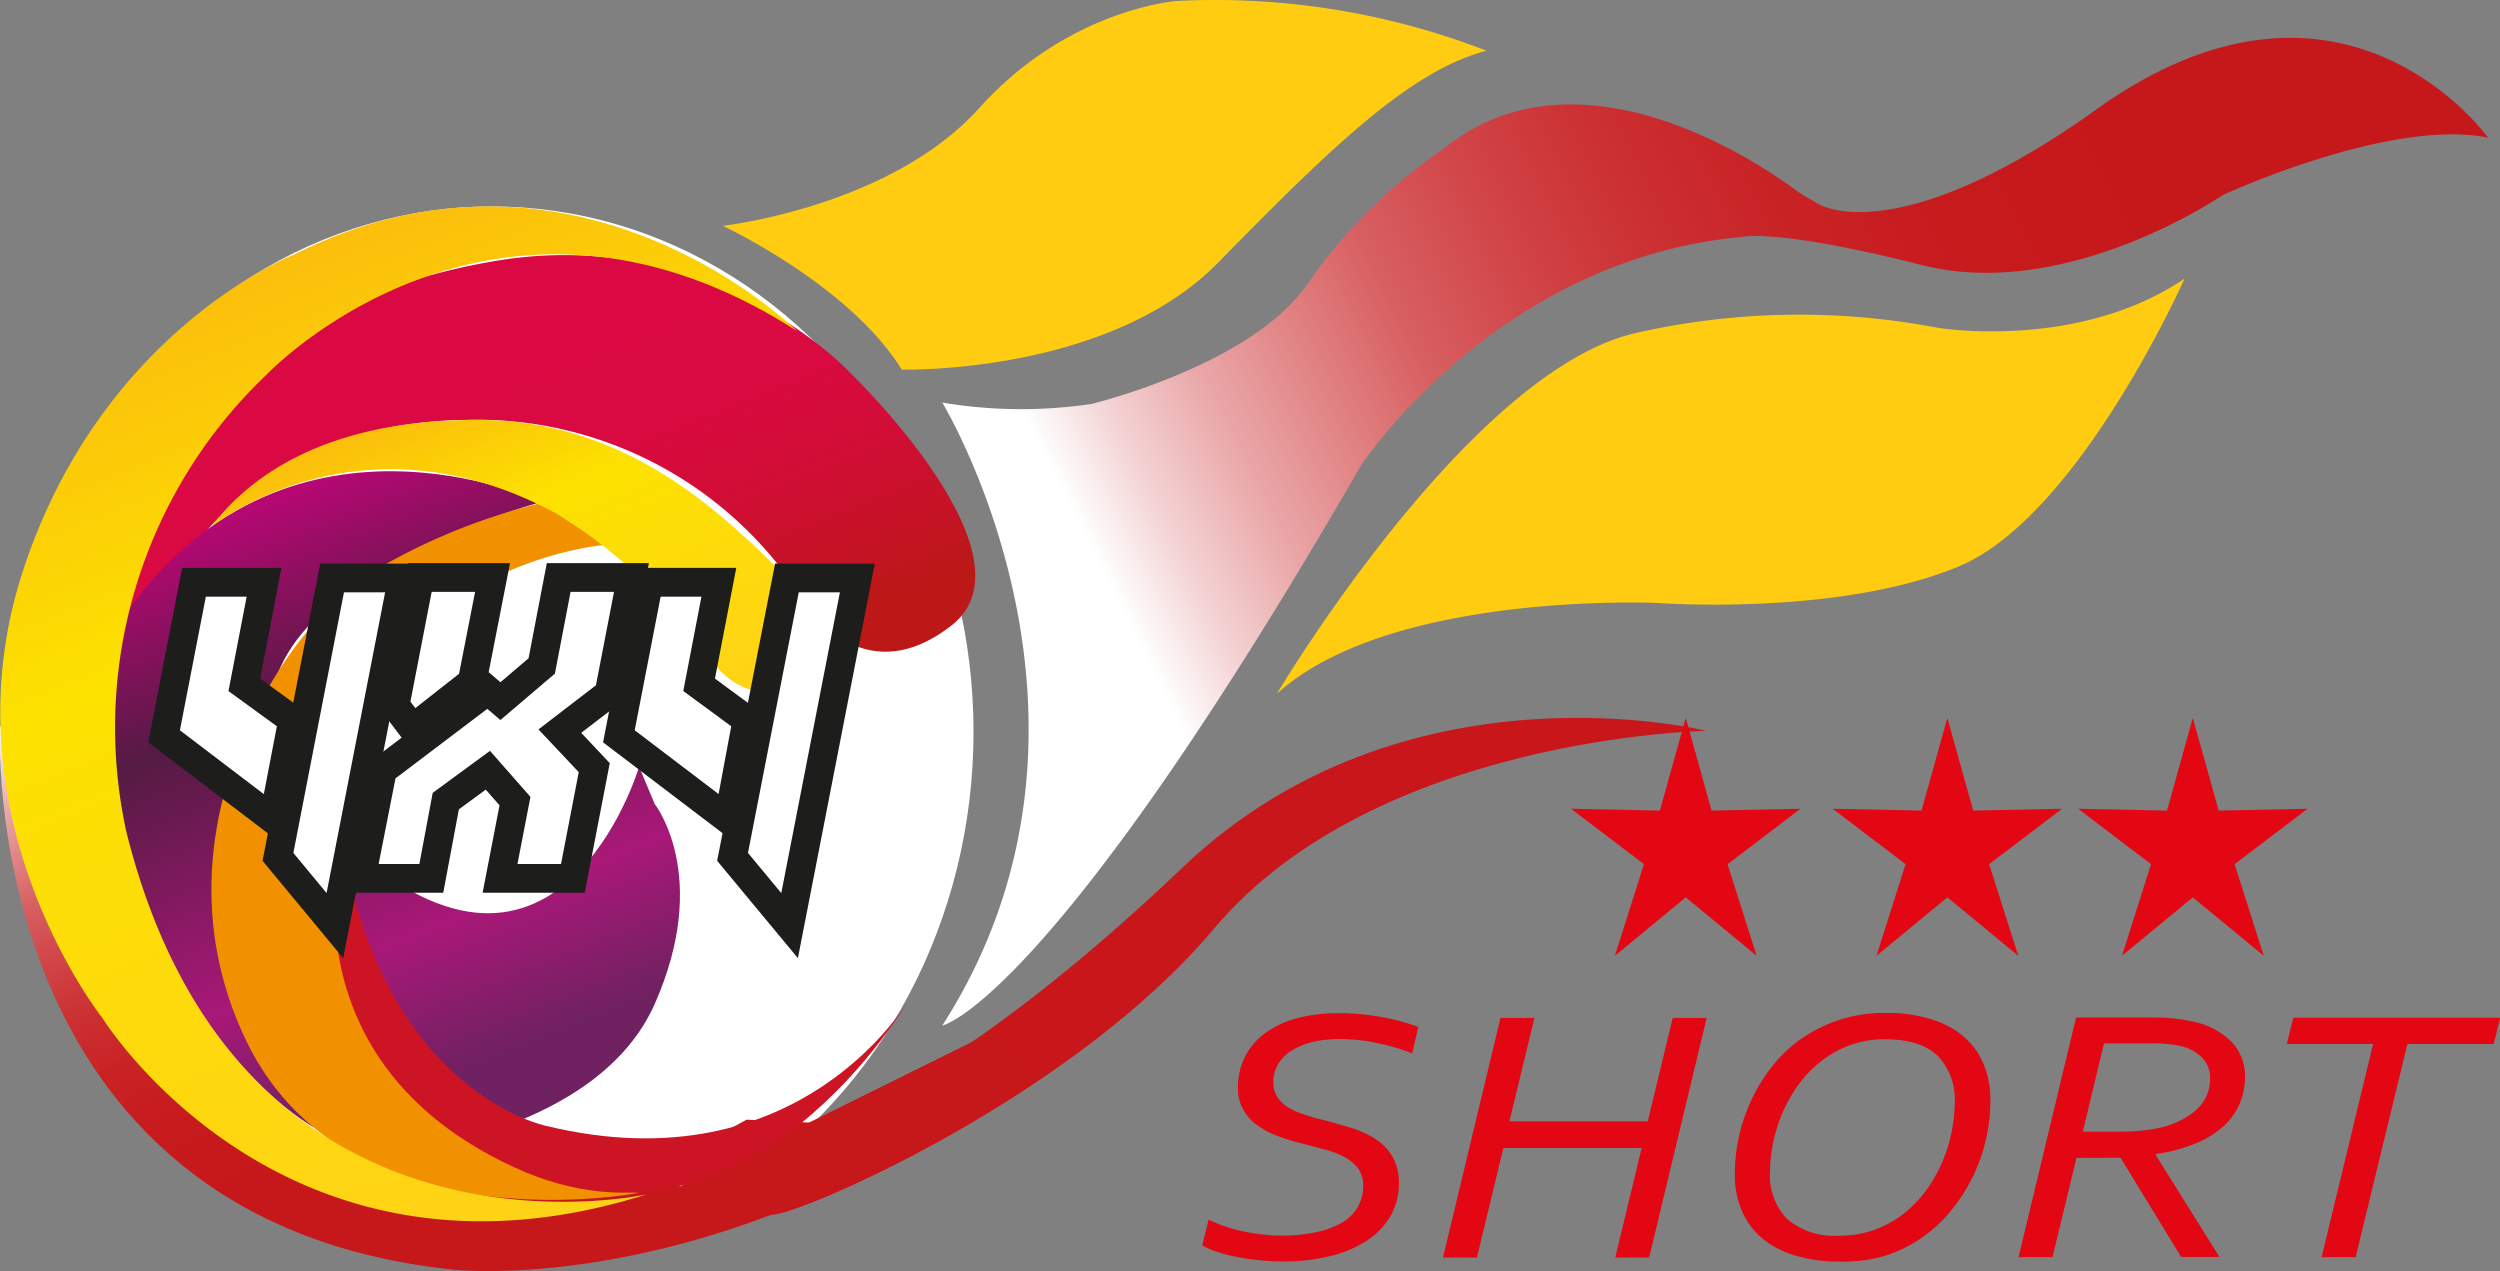
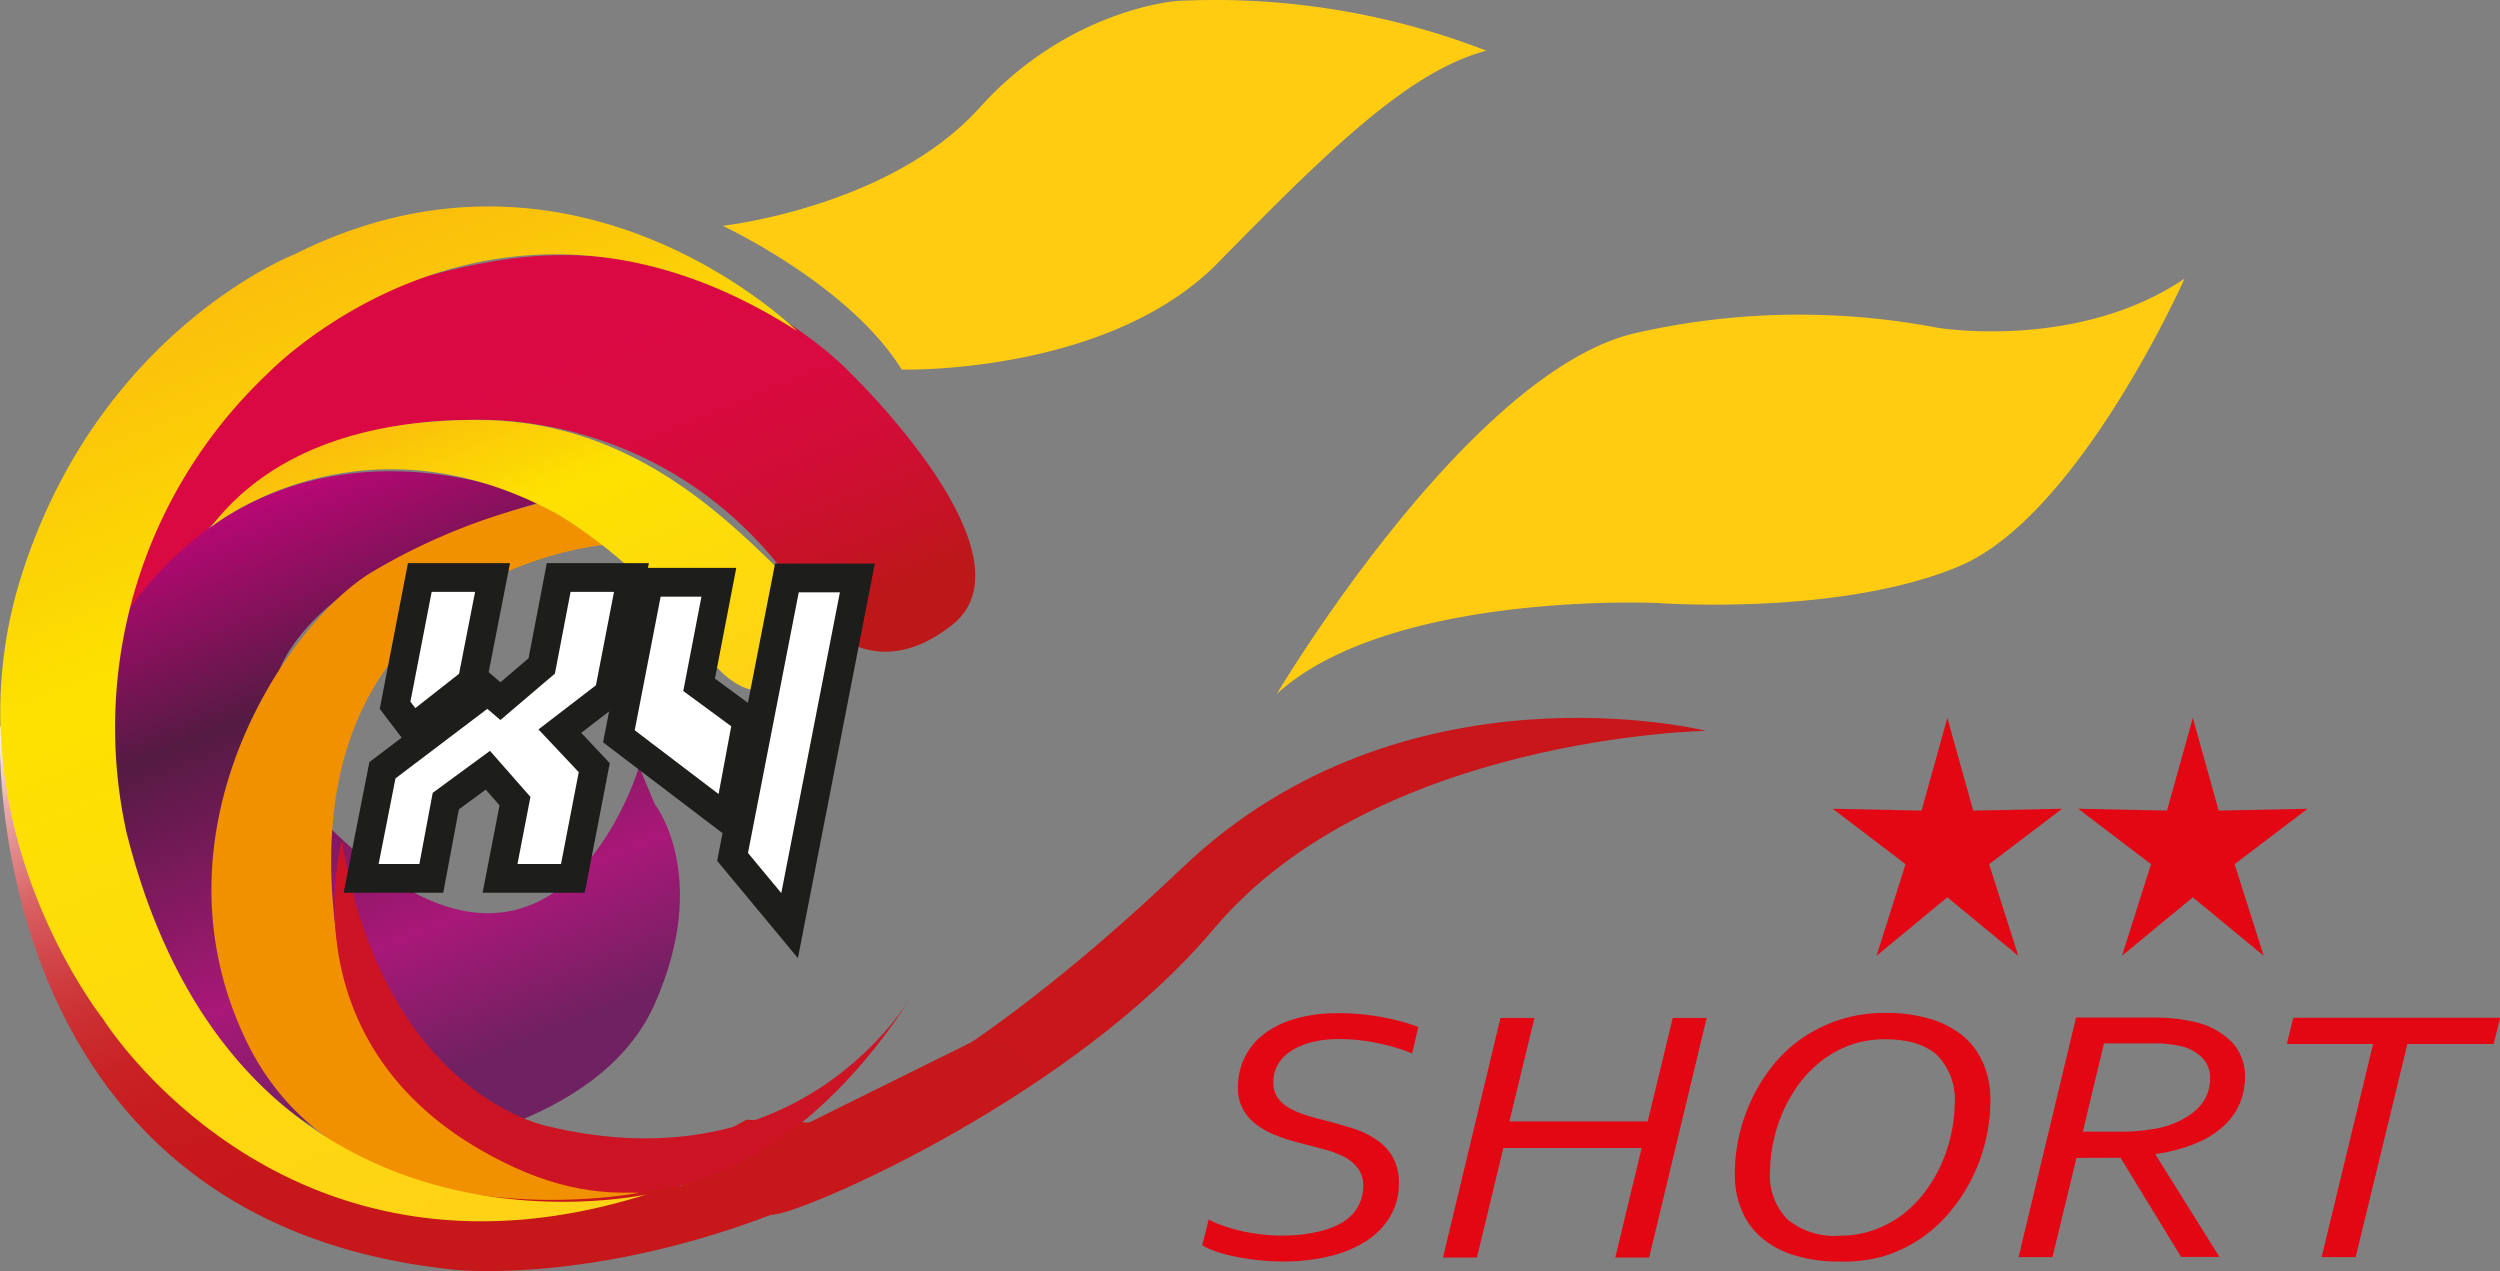
<svg xmlns="http://www.w3.org/2000/svg" xmlns:xlink="http://www.w3.org/1999/xlink" viewBox="0 0 260.83 132.61">
  <rect x="0" y="0" width="260.83" height="132.61" fill="#808080" stroke="none" />
  <defs>
    <style>.cls-1{fill:#e30613;}.cls-13,.cls-2{fill:#fff;}.cls-3{fill:#c8161a;}.cls-4{fill:url(#Безымянный_градиент_4);}.cls-5{fill:#ffcc12;}.cls-6{fill:url(#Безымянный_градиент_4-2);}.cls-7{fill:url(#Безымянный_градиент_26);}.cls-8{fill:url(#Безымянный_градиент_13);}.cls-9{fill:#f29100;}.cls-10{fill:#cd1424;}.cls-11{fill:url(#Безымянный_градиент_18);}.cls-12{fill:url(#Безымянный_градиент_18-2);}.cls-13{stroke:#1d1d1b;stroke-miterlimit:10;stroke-width:3px;}</style>
    <linearGradient id="Безымянный_градиент_4" x1="117.44" y1="64.53" x2="264.38" y2="-9.11" gradientUnits="userSpaceOnUse">
      <stop offset="0" stop-color="#fff" />
      <stop offset="0.05" stop-color="#f4d3d4" />
      <stop offset="0.11" stop-color="#eaa8a9" />
      <stop offset="0.18" stop-color="#e08182" />
      <stop offset="0.24" stop-color="#d86062" />
      <stop offset="0.32" stop-color="#d14548" />
      <stop offset="0.4" stop-color="#cc3133" />
      <stop offset="0.49" stop-color="#c92225" />
      <stop offset="0.59" stop-color="#c71a1d" />
      <stop offset="0.77" stop-color="#c6171a" />
    </linearGradient>
    <linearGradient id="Безымянный_градиент_4-2" x1="37.86" y1="60.49" x2="66.62" y2="132.31" xlink:href="#Безымянный_градиент_4" />
    <linearGradient id="Безымянный_градиент_26" x1="43.21" y1="28.98" x2="63.72" y2="80.2" gradientUnits="userSpaceOnUse">
      <stop offset="0.23" stop-color="#da0943" />
      <stop offset="0.44" stop-color="#d80a3f" />
      <stop offset="0.63" stop-color="#d00e34" />
      <stop offset="0.81" stop-color="#c31422" />
      <stop offset="0.89" stop-color="#bc1818" />
    </linearGradient>
    <linearGradient id="Безымянный_градиент_13" x1="25.85" y1="49.29" x2="52.65" y2="116.19" gradientUnits="userSpaceOnUse">
      <stop offset="0" stop-color="#c7047b" />
      <stop offset="0.33" stop-color="#541b43" />
      <stop offset="0.71" stop-color="#a91878" />
      <stop offset="0.92" stop-color="#6f2161" />
    </linearGradient>
    <linearGradient id="Безымянный_градиент_18" x1="28.69" y1="27.15" x2="67.7" y2="124.51" gradientUnits="userSpaceOnUse">
      <stop offset="0" stop-color="#fbbe0c" />
      <stop offset="0.33" stop-color="#fde200" />
      <stop offset="0.99" stop-color="#fed217" />
    </linearGradient>
    <linearGradient id="Безымянный_градиент_18-2" x1="46.44" y1="41.34" x2="61.78" y2="79.63" xlink:href="#Безымянный_градиент_18" />
  </defs>
  <g id="Слой_2" data-name="Слой 2">
    <g id="Слой_1-2" data-name="Слой 1">
      <path class="cls-1" d="M129.16,113.49a7.08,7.08,0,0,1,.72-3.21,6.9,6.9,0,0,1,2.06-2.45,9.92,9.92,0,0,1,3.3-1.57,15.83,15.83,0,0,1,4.35-.55,23.9,23.9,0,0,1,4.69.43,22.83,22.83,0,0,1,3.7,1l-.65,2.76a20.66,20.66,0,0,0-3.62-1.07,18.79,18.79,0,0,0-4-.42,11.29,11.29,0,0,0-2.83.32,7.23,7.23,0,0,0-2.18.92,4.15,4.15,0,0,0-1.38,1.42,3.71,3.71,0,0,0-.47,1.85,2.74,2.74,0,0,0,.42,1.55,3.62,3.62,0,0,0,1.15,1.08,7.88,7.88,0,0,0,1.68.74q.94.32,2,.57c1,.26,2,.55,3,.85a10,10,0,0,1,2.5,1.19,5.35,5.35,0,0,1,1.72,1.85,5.42,5.42,0,0,1,.63,2.7,6.75,6.75,0,0,1-.88,3.42,7.84,7.84,0,0,1-2.47,2.57,12.22,12.22,0,0,1-3.82,1.61,19.89,19.89,0,0,1-4.89.56,23.73,23.73,0,0,1-2.79-.16,24.1,24.1,0,0,1-2.49-.4,15,15,0,0,1-1.91-.54,7.09,7.09,0,0,1-1.27-.58l.67-2.69a13.17,13.17,0,0,0,1.58.67,18.08,18.08,0,0,0,3.91.87,16.76,16.76,0,0,0,2.12.13,16.29,16.29,0,0,0,3.69-.38,8.86,8.86,0,0,0,2.67-1,4.66,4.66,0,0,0,1.62-1.66,4.46,4.46,0,0,0,.54-2.18,2.91,2.91,0,0,0-.55-1.79,4.22,4.22,0,0,0-1.47-1.22,10.12,10.12,0,0,0-2.08-.77l-2.38-.63a20.25,20.25,0,0,1-2.53-.79,8.75,8.75,0,0,1-2.08-1.12,4.85,4.85,0,0,1-1.43-1.6A4.5,4.5,0,0,1,129.16,113.49Z" />
      <path class="cls-1" d="M157.48,117h14.43l2.61-10.8h3.54l-6,25h-3.54l2.76-11.43H156.85l-2.76,11.43h-3.54l6-25h3.54Z" />
      <path class="cls-1" d="M191.93,131.62a15.82,15.82,0,0,1-4.5-.59,9.8,9.8,0,0,1-3.46-1.74,7.65,7.65,0,0,1-2.2-2.88,9.5,9.5,0,0,1-.77-4,17.73,17.73,0,0,1,.43-3.84,18.44,18.44,0,0,1,1.31-3.83,17.78,17.78,0,0,1,2.17-3.51,14.45,14.45,0,0,1,3.06-2.88,15.07,15.07,0,0,1,8.78-2.67,15.72,15.72,0,0,1,4.5.59A9.67,9.67,0,0,1,204.7,108a7.63,7.63,0,0,1,2.19,2.88,9.5,9.5,0,0,1,.77,4,17.73,17.73,0,0,1-.43,3.84,18.41,18.41,0,0,1-1.3,3.83,17.83,17.83,0,0,1-2.18,3.51A14.64,14.64,0,0,1,200.7,129a14.86,14.86,0,0,1-3.95,2A15.38,15.38,0,0,1,191.93,131.62Zm0-2.7a10.55,10.55,0,0,0,3.63-.61,11.25,11.25,0,0,0,3-1.64,12.77,12.77,0,0,0,2.35-2.41,15.69,15.69,0,0,0,1.68-2.91,16.12,16.12,0,0,0,1-3.13,14.81,14.81,0,0,0,.35-3.1,6.59,6.59,0,0,0-1.81-5q-1.82-1.69-5.45-1.69a10.55,10.55,0,0,0-3.63.6,11,11,0,0,0-3,1.65,12.43,12.43,0,0,0-2.35,2.4,15.69,15.69,0,0,0-1.68,2.91,16.12,16.12,0,0,0-1,3.13,14.81,14.81,0,0,0-.35,3.1,6.54,6.54,0,0,0,1.82,5A7.71,7.71,0,0,0,192,128.92Z" />
      <path class="cls-1" d="M216.64,120.81l-2.5,10.35H210.6l6-25h7.61c.84,0,1.64,0,2.41.09a13,13,0,0,1,2,.3,7.93,7.93,0,0,1,4.23,2.17,5.17,5.17,0,0,1,1.38,3.58,7.39,7.39,0,0,1-.53,2.78,6.76,6.76,0,0,1-1.67,2.37,9.6,9.6,0,0,1-2.89,1.82,17,17,0,0,1-4.24,1.13v.08l6.66,10.66h-4l-6.32-10.35Zm.67-2.74h3.29c1,0,1.94,0,2.7-.1a17.69,17.69,0,0,0,2.06-.31,9,9,0,0,0,2.57-1,6.17,6.17,0,0,0,1.61-1.28,4.24,4.24,0,0,0,.83-1.46,5.16,5.16,0,0,0,.22-1.48,3,3,0,0,0-.75-2,4.57,4.57,0,0,0-2.33-1.3,12.71,12.71,0,0,0-3-.28h-5Z" />
      <path class="cls-1" d="M245.77,131.16h-3.55l5.37-22.24h-9l.67-2.74h21.59l-.68,2.74h-9Z" />
-       <ellipse class="cls-2" cx="51.33" cy="76.35" rx="50.24" ry="54.81" />
      <path class="cls-3" d="M86.1,117.2s13.7-4.2,37.28-26.69C146.56,68.4,178,76.25,178,76.25s-34.46.58-51.37,20.67c-14.52,17.24-41.69,29.13-45.68,29.77s-9.76-.64-9.76-.64l3.18-7.31,3.52-1.92Z" />
-       <path class="cls-4" d="M98.31,107S109.59,104.7,142,48.56c0,0,14.1-21.54,39.83-23.85,0,0,3.53-.89,18.69,2.95s31.37-7.3,31.37-7.3,17.43-8.08,27.69-6c0,0-15.17-21.31-40.85-2.95-18.41,13.17-27.2,11-29.18,9.78-.53-.32-1.76-1-2.25-1.4-4.68-3.43-23.1-15.47-36.84-4.15a53.52,53.52,0,0,0-13.92,13.81c-5.82,8.66-22.65,12.69-22.65,12.69A49.56,49.56,0,0,1,98.31,42S118.58,75.38,98.31,107Z" />
      <path class="cls-5" d="M75.4,23.56s13.21,6.15,18.68,15c0,0,21.5.57,33-11.15s19.92-20,28-22.12A78.38,78.38,0,0,0,122.81.1s-11.28.77-20.62,11.15S75.4,23.56,75.4,23.56Z" />
      <path class="cls-5" d="M133.21,72.4s20.09-33.84,37.6-37.69a77,77,0,0,1,31.37-.51s14.57,2.43,25.74-5.13c0,0-11,24.74-23.5,30s-31.5,3.84-31.5,3.84S145,61.63,133.21,72.4Z" />
      <path class="cls-6" d="M0,75.65s-2.75,51.74,47.47,56.83c0,0,15.78,1.74,36.81-7.29s23.61-13.66,23.61-13.66l-4.55-3.78L71,123.76l-40-3.53L7.57,94.5Z" />
      <path class="cls-7" d="M15.87,64.17s7.41-20,32.59-20.36A40.23,40.23,0,0,1,84.05,63s5.89,9.53,15.22,2.26S88.61,38.8,88.61,38.8,74.35,23.5,51.92,27.19s-32,16.29-32,16.29L12.29,61.42V69Z" />
      <path class="cls-8" d="M66.68,80S58,109.26,34.87,86.8,56.46,52.38,56.46,52.38s-27-12.77-44,12.6c0,0-5.18,21.66,7.41,39.6s21.92,15.54,21.92,15.54,20.6-2,26.52-15.38,0-20.85,0-20.85Z" />
      <path class="cls-9" d="M66.68,124.45s-30.51,5.93-41-15.89,4.29-43.47,13-48.8a64.14,64.14,0,0,1,17.78-7.28l6.67,4.37s-33.93,2.58-27.85,42C35.28,98.87,38.39,122.73,66.68,124.45Z" />
      <path class="cls-10" d="M94.9,104.18S83.65,123.93,57,117.47c0,0-17-3.4-21.33-29.74,0,0-6.48,22.84,18.07,34.1S94.9,104.18,94.9,104.18Z" />
      <path class="cls-11" d="M67.46,124.61S25,134.08,13.19,86.81A50.8,50.8,0,0,1,27.83,39.07s23.63-24.89,55.33-4.53c0,0-23-22.81-52.44-8,0,0-20.29,7.85-28.44,33.38s8.44,46.34,8.44,46.34S29.54,136.62,67.46,124.61Z" />
      <path class="cls-12" d="M22,55s15.5-12.67,36.23-1.32A52.39,52.39,0,0,1,73.42,67.92c6.67,9.45,12.3,0,12.3,0s2-2.51-3.29-7.4S67,44,50.31,43.82,25.72,50.1,22,55Z" />
-       <path class="cls-13" d="M20.24,60.75h7.31l-2.06,10.7,5.05,3.67-2,10.39L17.12,76.82Zm14.41-.45H42L34.94,96.57,29,89.4Z" />
      <path class="cls-13" d="M58.29,60.25h7.59L63.54,72.34l-5.13,3.94L62,80.09,59.77,91.64h-7.6l1.56-8.06L50.9,80.36l-4.39,3.22L45,91.64H37.68L39.9,80.36l11-8.33,1.31,1.12,4.31-3.67Zm-14.49,0h7.59L49.26,71.13,43.06,76l-1.84-2.42Z" />
      <path class="cls-13" d="M67.69,60.75H75l-2.06,10.7,5,3.67L76,85.51,64.57,76.82ZM82.1,60.3h7.35L82.38,96.57,76.43,89.4Z" />
-       <polygon class="cls-1" points="175.88 74.9 178.57 84.57 187.84 84.38 180.24 90.16 183.27 99.72 175.88 93.62 168.48 99.72 171.52 90.16 163.91 84.38 173.18 84.57 175.88 74.9" />
      <polygon class="cls-1" points="203.17 74.9 205.87 84.57 215.14 84.38 207.53 90.16 210.57 99.72 203.17 93.62 195.78 99.72 198.81 90.16 191.21 84.38 200.48 84.57 203.17 74.9" />
      <polygon class="cls-1" points="228.78 74.9 231.48 84.57 240.75 84.38 233.14 90.16 236.18 99.72 228.78 93.62 221.39 99.72 224.42 90.16 216.82 84.38 226.09 84.57 228.78 74.9" />
    </g>
  </g>
</svg>